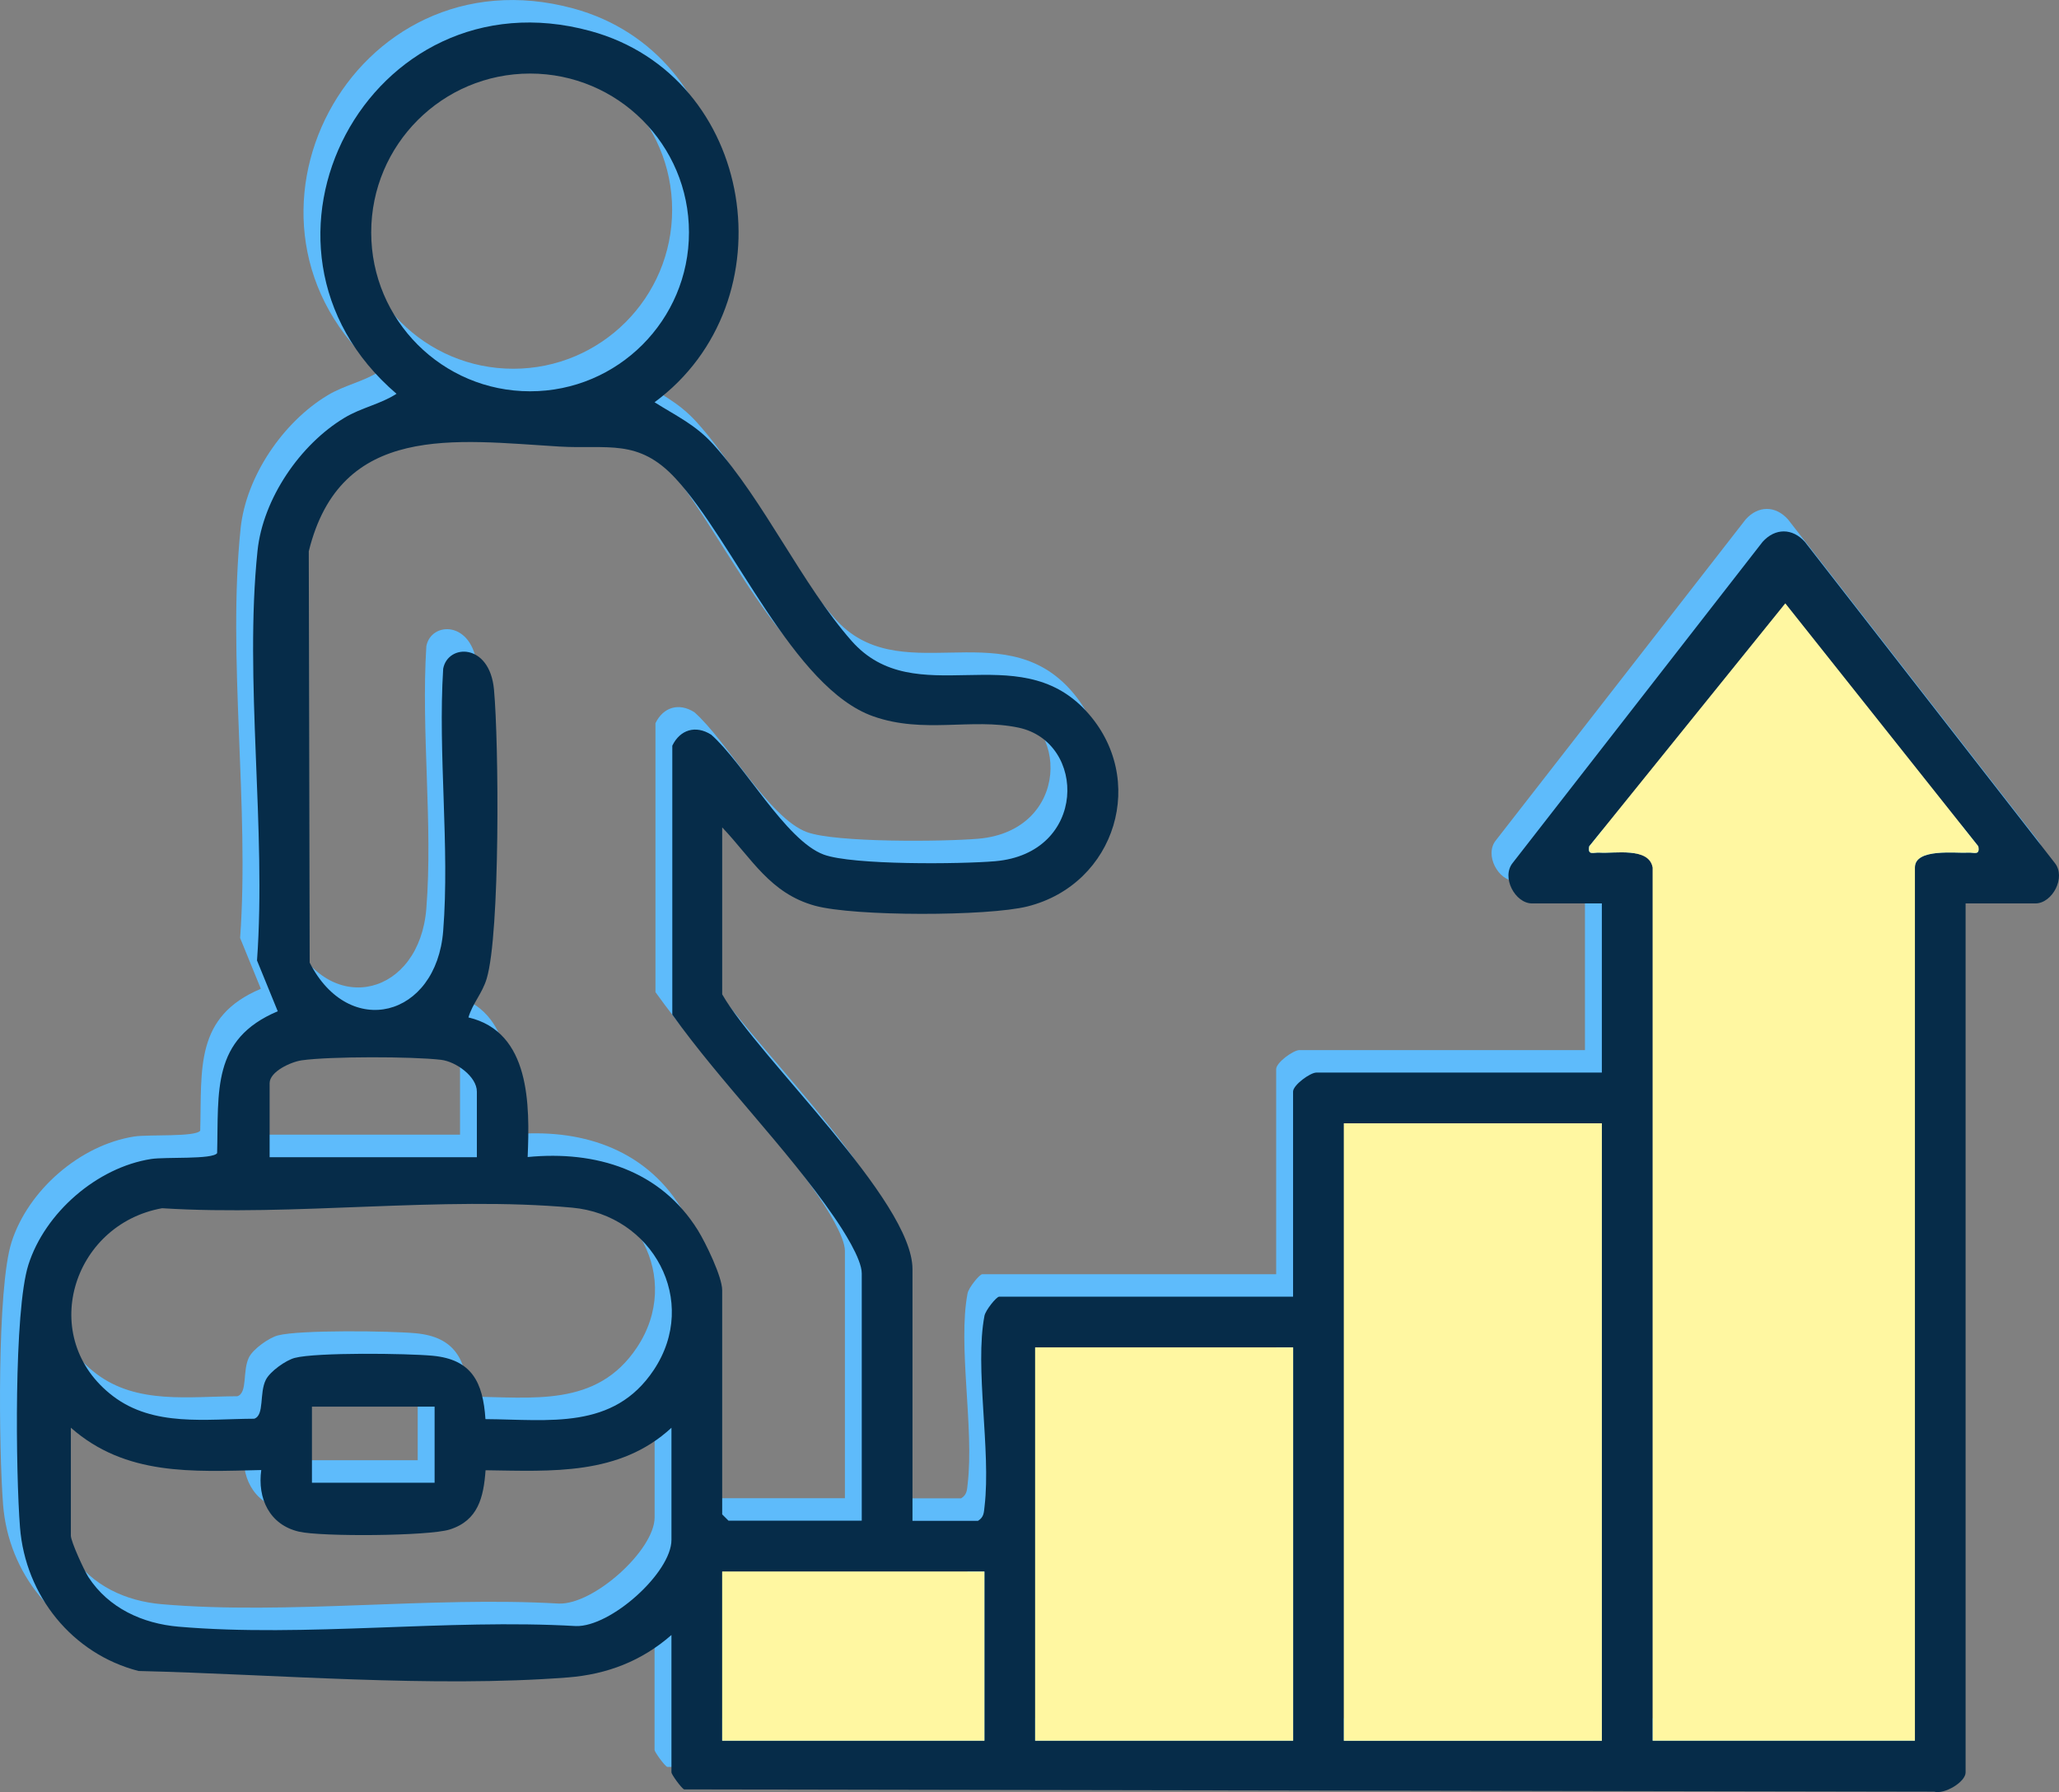
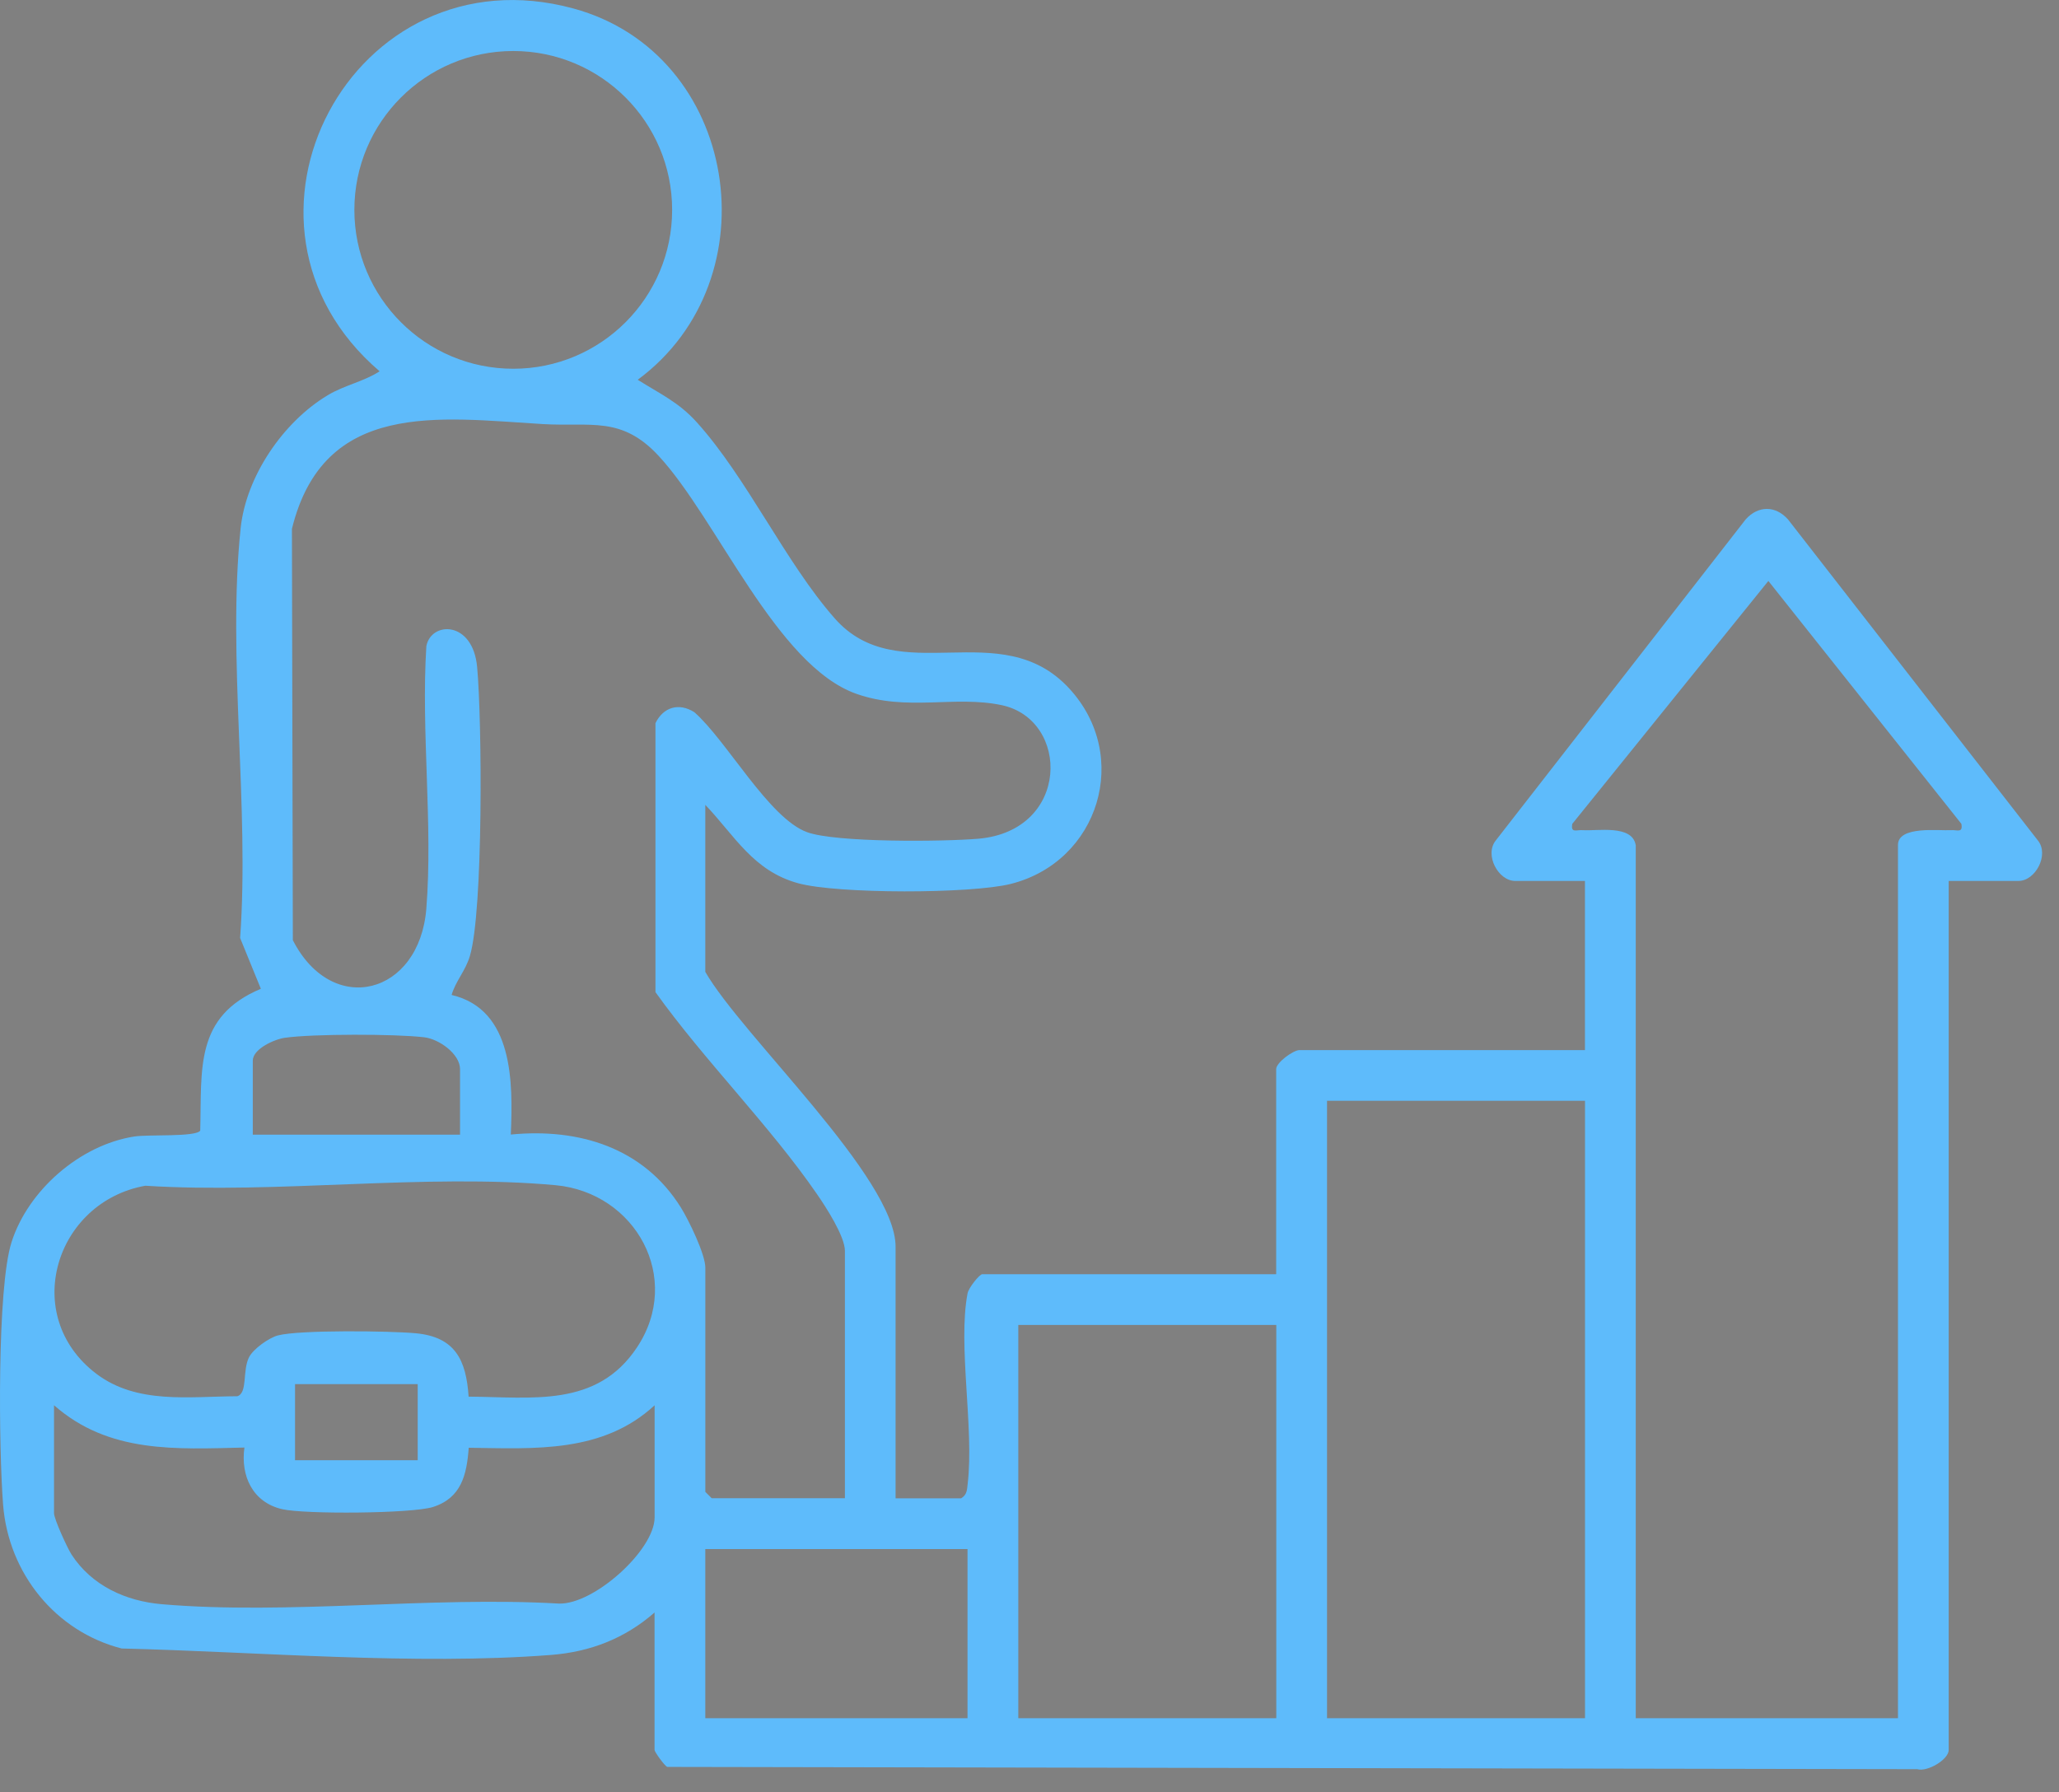
<svg xmlns="http://www.w3.org/2000/svg" id="Calque_1" viewBox="0 0 364.42 317.21">
  <rect x="0" y="0" width="364.42" height="317.21" fill="#808080" stroke="none" />
  <defs>
    <style>.cls-1{fill:#fff7a1;}.cls-2{fill:#5ebbfb;}.cls-3{fill:#062c49;}</style>
  </defs>
  <path class="cls-2" d="M124.83,142.45v29.57c6.47,11.31,33.68,36.47,33.68,48.65v44.54h11.6c1.07-.66,1.03-1.49,1.16-2.58,1.16-9.9-1.78-24.52-.02-33.71.19-.98,2.11-3.38,2.6-3.38h52.02v-36.3c0-1.17,3.04-3.37,4.12-3.37h50.53v-29.94h-12.35c-3.01,0-5.48-4.64-3.43-7.17l44.23-56.83c2.23-2.48,5.29-2.45,7.48,0l44.23,56.83c2.05,2.53-.42,7.17-3.43,7.17h-12.35v153.82c0,1.69-3.75,3.93-5.58,3.4l-221.23-.4c-.52-.25-2.24-2.67-2.24-3v-24.33c-5.22,4.58-11.37,6.97-18.31,7.51-24.01,1.87-51.92-.56-76.01-1.14-11.74-3.02-20.03-13.34-20.98-25.43-.75-9.53-1.11-38.33,1.49-46.48,2.93-9.2,12.12-17.21,21.71-18.71,2.53-.4,10.88.12,11.69-1.04.29-10.96-1.02-20.17,10.73-25.11l-3.67-8.99c1.68-23.23-2.29-49.67.09-72.52.96-9.19,7.52-18.81,15.39-23.54,3.04-1.83,6.32-2.38,9.21-4.25C36.61,39.56,62.39-9.14,101.48,1.5c29.29,7.97,35.5,47.93,11.39,65.72,3.94,2.49,7.24,3.96,10.44,7.51,8.92,9.88,15.67,24.78,24.42,34.72,11.29,12.83,29.31-.79,41.5,12.4,11.04,11.94,5.31,30.67-10.35,34.61-7.02,1.76-30.65,1.79-37.61-.12-7.95-2.18-11.2-8.37-16.44-13.88ZM118.96,37.15c0-15.53-12.59-28.12-28.12-28.12s-28.12,12.59-28.12,28.12,12.59,28.12,28.12,28.12,28.12-12.59,28.12-28.12ZM149.54,265.21v-43.79c0-2.6-3.37-7.78-4.93-10.04-8.36-12.15-19.94-23.66-28.6-35.77v-47.6c1.37-2.84,4.14-3.69,6.88-1.95,5.73,5.02,13.17,18.74,19.93,21.23,5.11,1.88,24.2,1.69,30.32,1.17,16.31-1.4,16.28-21.09,4.13-23.65-8.33-1.75-16.75,1.16-25.7-2-14.15-4.99-24.67-30.97-34.99-42.11-6.6-7.13-12.02-5.13-20.56-5.64-18.38-1.1-38.73-4.3-44.35,18.54l.16,72.81c6.98,13.69,22.42,9.73,23.63-5.61,1.18-14.92-.95-31.33,0-46.42.83-4.42,8.23-4.6,8.99,3.69.87,9.42,1.11,43.18-1.29,51.17-.79,2.64-2.5,4.38-3.23,6.87,10.98,2.58,10.87,15.51,10.48,24.71,12.1-1.18,23.51,2.34,30.11,12.93,1.38,2.22,4.32,8.25,4.32,10.65v39.67l1.12,1.12h23.58ZM289.51,149.56v154.57h46.41v-154.57c0-3.45,7.34-2.48,9.37-2.62,1.12-.08,2.16.57,1.85-1.12l-34.16-42.99-34.7,42.99c-.31,1.69.73,1.04,1.85,1.12,2.6.18,8.72-1.02,9.37,2.62ZM81.42,200.83v-11.6c0-2.66-3.69-5.32-6.35-5.63-5.09-.6-19.66-.62-24.65.09-1.89.27-5.68,1.98-5.68,4.05v13.1h36.68ZM234.87,194.84v109.29h45.66v-109.29h-45.66ZM82.95,247.21c11.27.08,22.67,1.98,29.78-8.7,8.16-12.25-.23-27.43-14.44-28.73-23-2.1-49.23,1.58-72.58.1-15.95,2.87-22.16,23-8.69,33.26,7.2,5.48,16.48,4.03,24.99,4,1.86-.61.86-4.53,2.07-6.91.75-1.47,3.53-3.45,5.12-3.86,3.84-1,19.87-.8,24.38-.38,6.94.65,8.93,4.68,9.36,11.22ZM180.23,234.52v69.61h45.66v-69.61h-45.66ZM73.93,245h-21.71v13.47h21.71v-13.47ZM9.56,248.74v19.09c0,1.04,2.36,6.19,3.12,7.36,3.56,5.46,9.55,8.21,15.94,8.76,22.4,1.93,47.61-1.43,70.31-.11,6.17.2,16.93-9.46,16.93-15.26v-19.84c-9.18,8.49-21.2,7.68-32.9,7.52-.35,4.79-1.31,8.9-6.35,10.49-3.73,1.17-22.71,1.3-26.67.38-5.23-1.21-7.38-5.89-6.68-10.91-12.19.29-23.99,1.05-33.69-7.48ZM171.24,274.19h-46.41v29.94h46.41v-29.94Z" />
-   <path class="cls-3" d="M127.82,146.43v29.57c6.47,11.31,33.68,36.47,33.68,48.65v44.54h11.6c1.07-.66,1.03-1.49,1.16-2.58,1.16-9.9-1.78-24.52-.02-33.71.19-.98,2.11-3.38,2.6-3.38h52.02v-36.3c0-1.17,3.04-3.37,4.12-3.37h50.53v-29.94h-12.35c-3.01,0-5.48-4.64-3.43-7.17l44.23-56.83c2.23-2.48,5.29-2.45,7.48,0l44.23,56.83c2.05,2.53-.42,7.17-3.43,7.17h-12.35v153.82c0,1.69-3.75,3.93-5.58,3.4l-221.23-.4c-.52-.25-2.24-2.67-2.24-3v-24.33c-5.22,4.58-11.37,6.97-18.31,7.51-24.01,1.87-51.92-.56-76.01-1.14-11.74-3.02-20.03-13.34-20.98-25.43-.75-9.53-1.11-38.33,1.49-46.48,2.93-9.2,12.12-17.21,21.71-18.71,2.53-.4,10.88.12,11.69-1.04.29-10.96-1.02-20.17,10.73-25.11l-3.67-8.99c1.68-23.23-2.29-49.67.09-72.52.96-9.19,7.52-18.81,15.39-23.54,3.04-1.83,6.32-2.38,9.21-4.25C39.6,43.55,65.37-5.16,104.46,5.48c29.29,7.97,35.5,47.93,11.39,65.72,3.94,2.49,7.24,3.96,10.44,7.51,8.92,9.88,15.67,24.78,24.42,34.72,11.29,12.83,29.31-.79,41.5,12.4,11.04,11.94,5.31,30.67-10.35,34.61-7.02,1.76-30.65,1.79-37.61-.12-7.95-2.18-11.2-8.37-16.44-13.88ZM121.94,41.14c0-15.53-12.59-28.12-28.12-28.12s-28.12,12.59-28.12,28.12,12.59,28.12,28.12,28.12,28.12-12.59,28.12-28.12ZM152.52,269.19v-43.79c0-2.6-3.37-7.78-4.93-10.04-8.36-12.15-19.94-23.66-28.6-35.77v-47.6c1.37-2.84,4.14-3.69,6.88-1.95,5.73,5.02,13.17,18.74,19.93,21.23,5.11,1.88,24.2,1.69,30.32,1.17,16.31-1.4,16.28-21.09,4.13-23.65-8.33-1.75-16.75,1.16-25.7-2-14.15-4.99-24.67-30.97-34.99-42.11-6.6-7.13-12.02-5.13-20.56-5.64-18.38-1.1-38.73-4.3-44.35,18.54l.16,72.81c6.98,13.69,22.42,9.73,23.63-5.61,1.18-14.92-.95-31.33,0-46.42.83-4.42,8.23-4.6,8.99,3.69.87,9.42,1.11,43.18-1.29,51.17-.79,2.64-2.5,4.38-3.23,6.87,10.98,2.58,10.87,15.51,10.48,24.71,12.1-1.18,23.51,2.34,30.11,12.93,1.38,2.22,4.32,8.25,4.32,10.65v39.67l1.12,1.12h23.58ZM292.5,153.54v154.57h46.41v-154.57c0-3.45,7.34-2.48,9.37-2.62,1.12-.08,2.16.57,1.85-1.12l-34.16-42.99-34.7,42.99c-.31,1.69.73,1.04,1.85,1.12,2.6.18,8.72-1.02,9.37,2.62ZM84.4,204.82v-11.6c0-2.66-3.69-5.32-6.35-5.63-5.09-.6-19.66-.62-24.65.09-1.89.27-5.68,1.98-5.68,4.05v13.1h36.68ZM237.85,198.83v109.29h45.66v-109.29h-45.66ZM85.93,251.19c11.27.08,22.67,1.98,29.78-8.7,8.16-12.25-.23-27.43-14.44-28.73-23-2.1-49.23,1.58-72.58.1-15.95,2.87-22.16,23-8.69,33.26,7.2,5.48,16.48,4.03,24.99,4,1.86-.61.86-4.53,2.07-6.91.75-1.47,3.53-3.45,5.12-3.86,3.84-1,19.87-.8,24.38-.38,6.94.65,8.93,4.68,9.36,11.22ZM183.21,238.5v69.61h45.66v-69.61h-45.66ZM76.92,248.98h-21.71v13.47h21.71v-13.47ZM12.54,252.72v19.09c0,1.04,2.36,6.19,3.12,7.36,3.56,5.46,9.55,8.21,15.94,8.76,22.4,1.93,47.61-1.43,70.31-.11,6.17.2,16.93-9.46,16.93-15.26v-19.84c-9.18,8.49-21.2,7.68-32.9,7.52-.35,4.79-1.31,8.9-6.35,10.49-3.73,1.17-22.71,1.3-26.67.38-5.23-1.21-7.38-5.89-6.68-10.91-12.19.29-23.99,1.05-33.69-7.48ZM174.23,278.17h-46.41v29.94h46.41v-29.94Z" />
-   <path class="cls-1" d="M292.5,153.54c-.65-3.64-6.77-2.44-9.37-2.62-1.12-.08-2.16.57-1.85-1.12l34.7-42.99,34.16,42.99c.31,1.69-.73,1.04-1.85,1.12-2.03.14-9.37-.84-9.37,2.62v154.57h-46.41v-154.57Z" />
-   <rect class="cls-1" x="237.85" y="198.83" width="45.66" height="109.29" />
-   <rect class="cls-1" x="183.21" y="238.5" width="45.66" height="69.61" />
-   <rect class="cls-1" x="127.82" y="278.17" width="46.41" height="29.94" />
</svg>